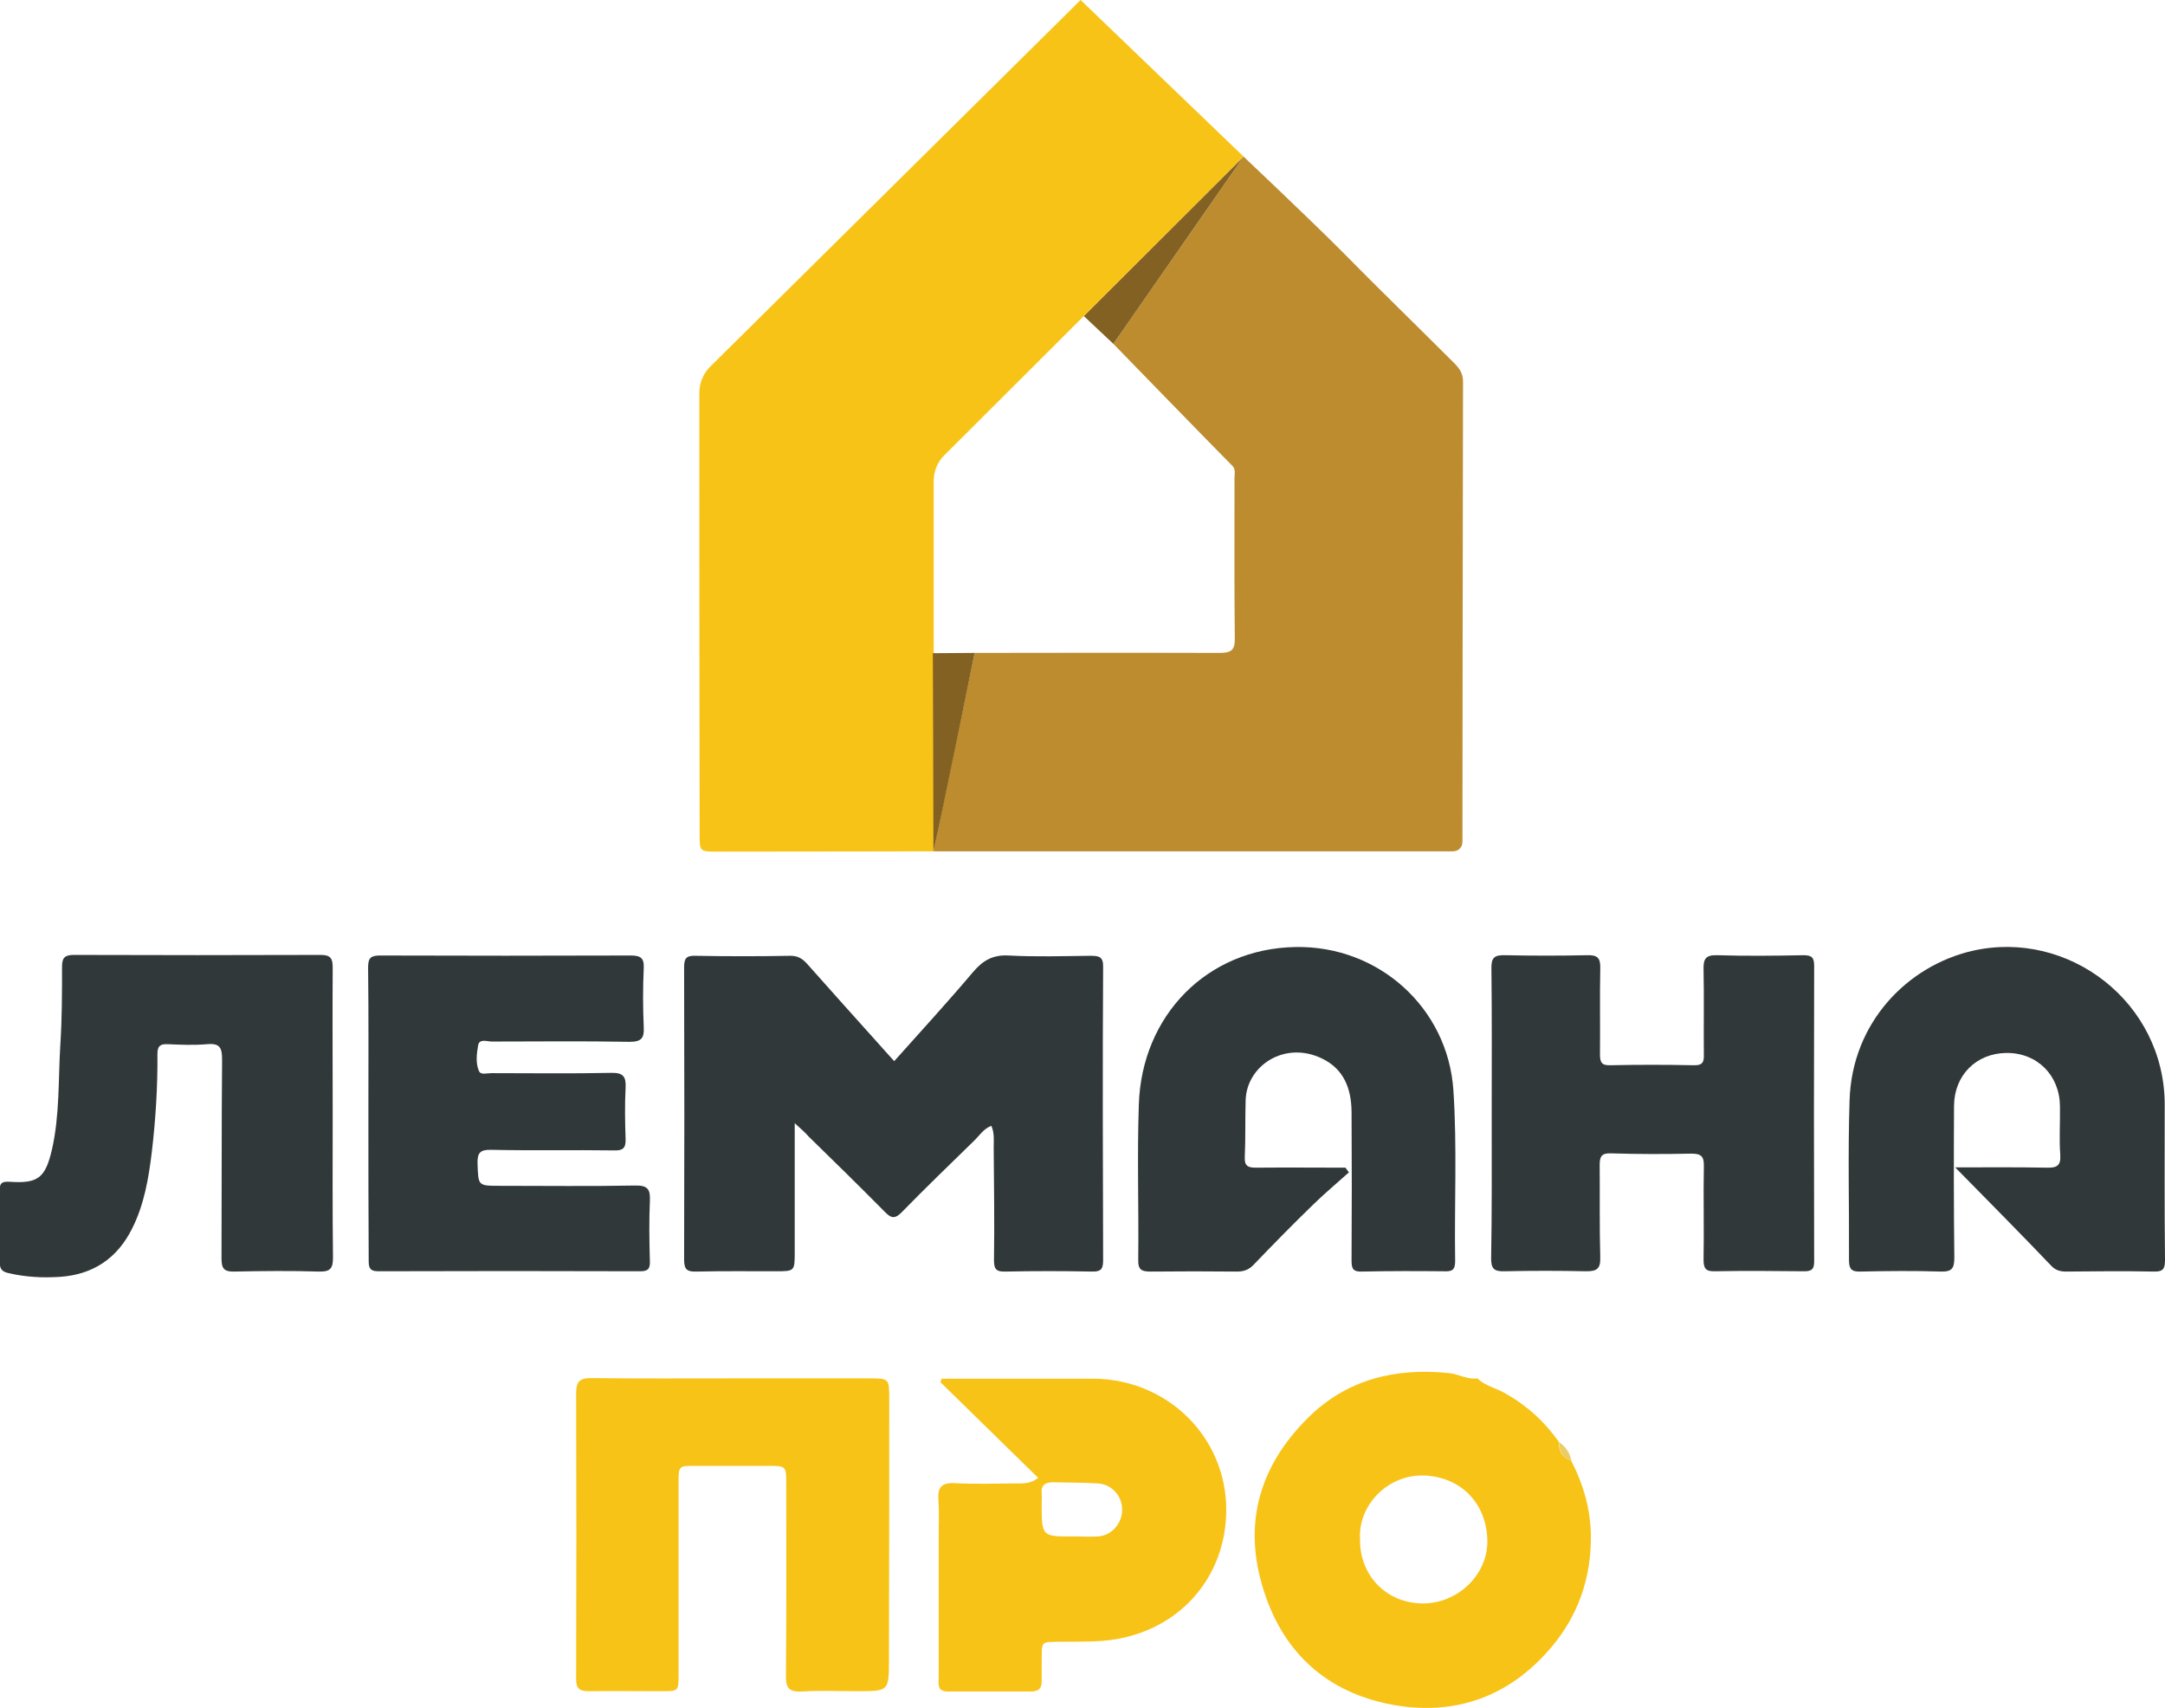
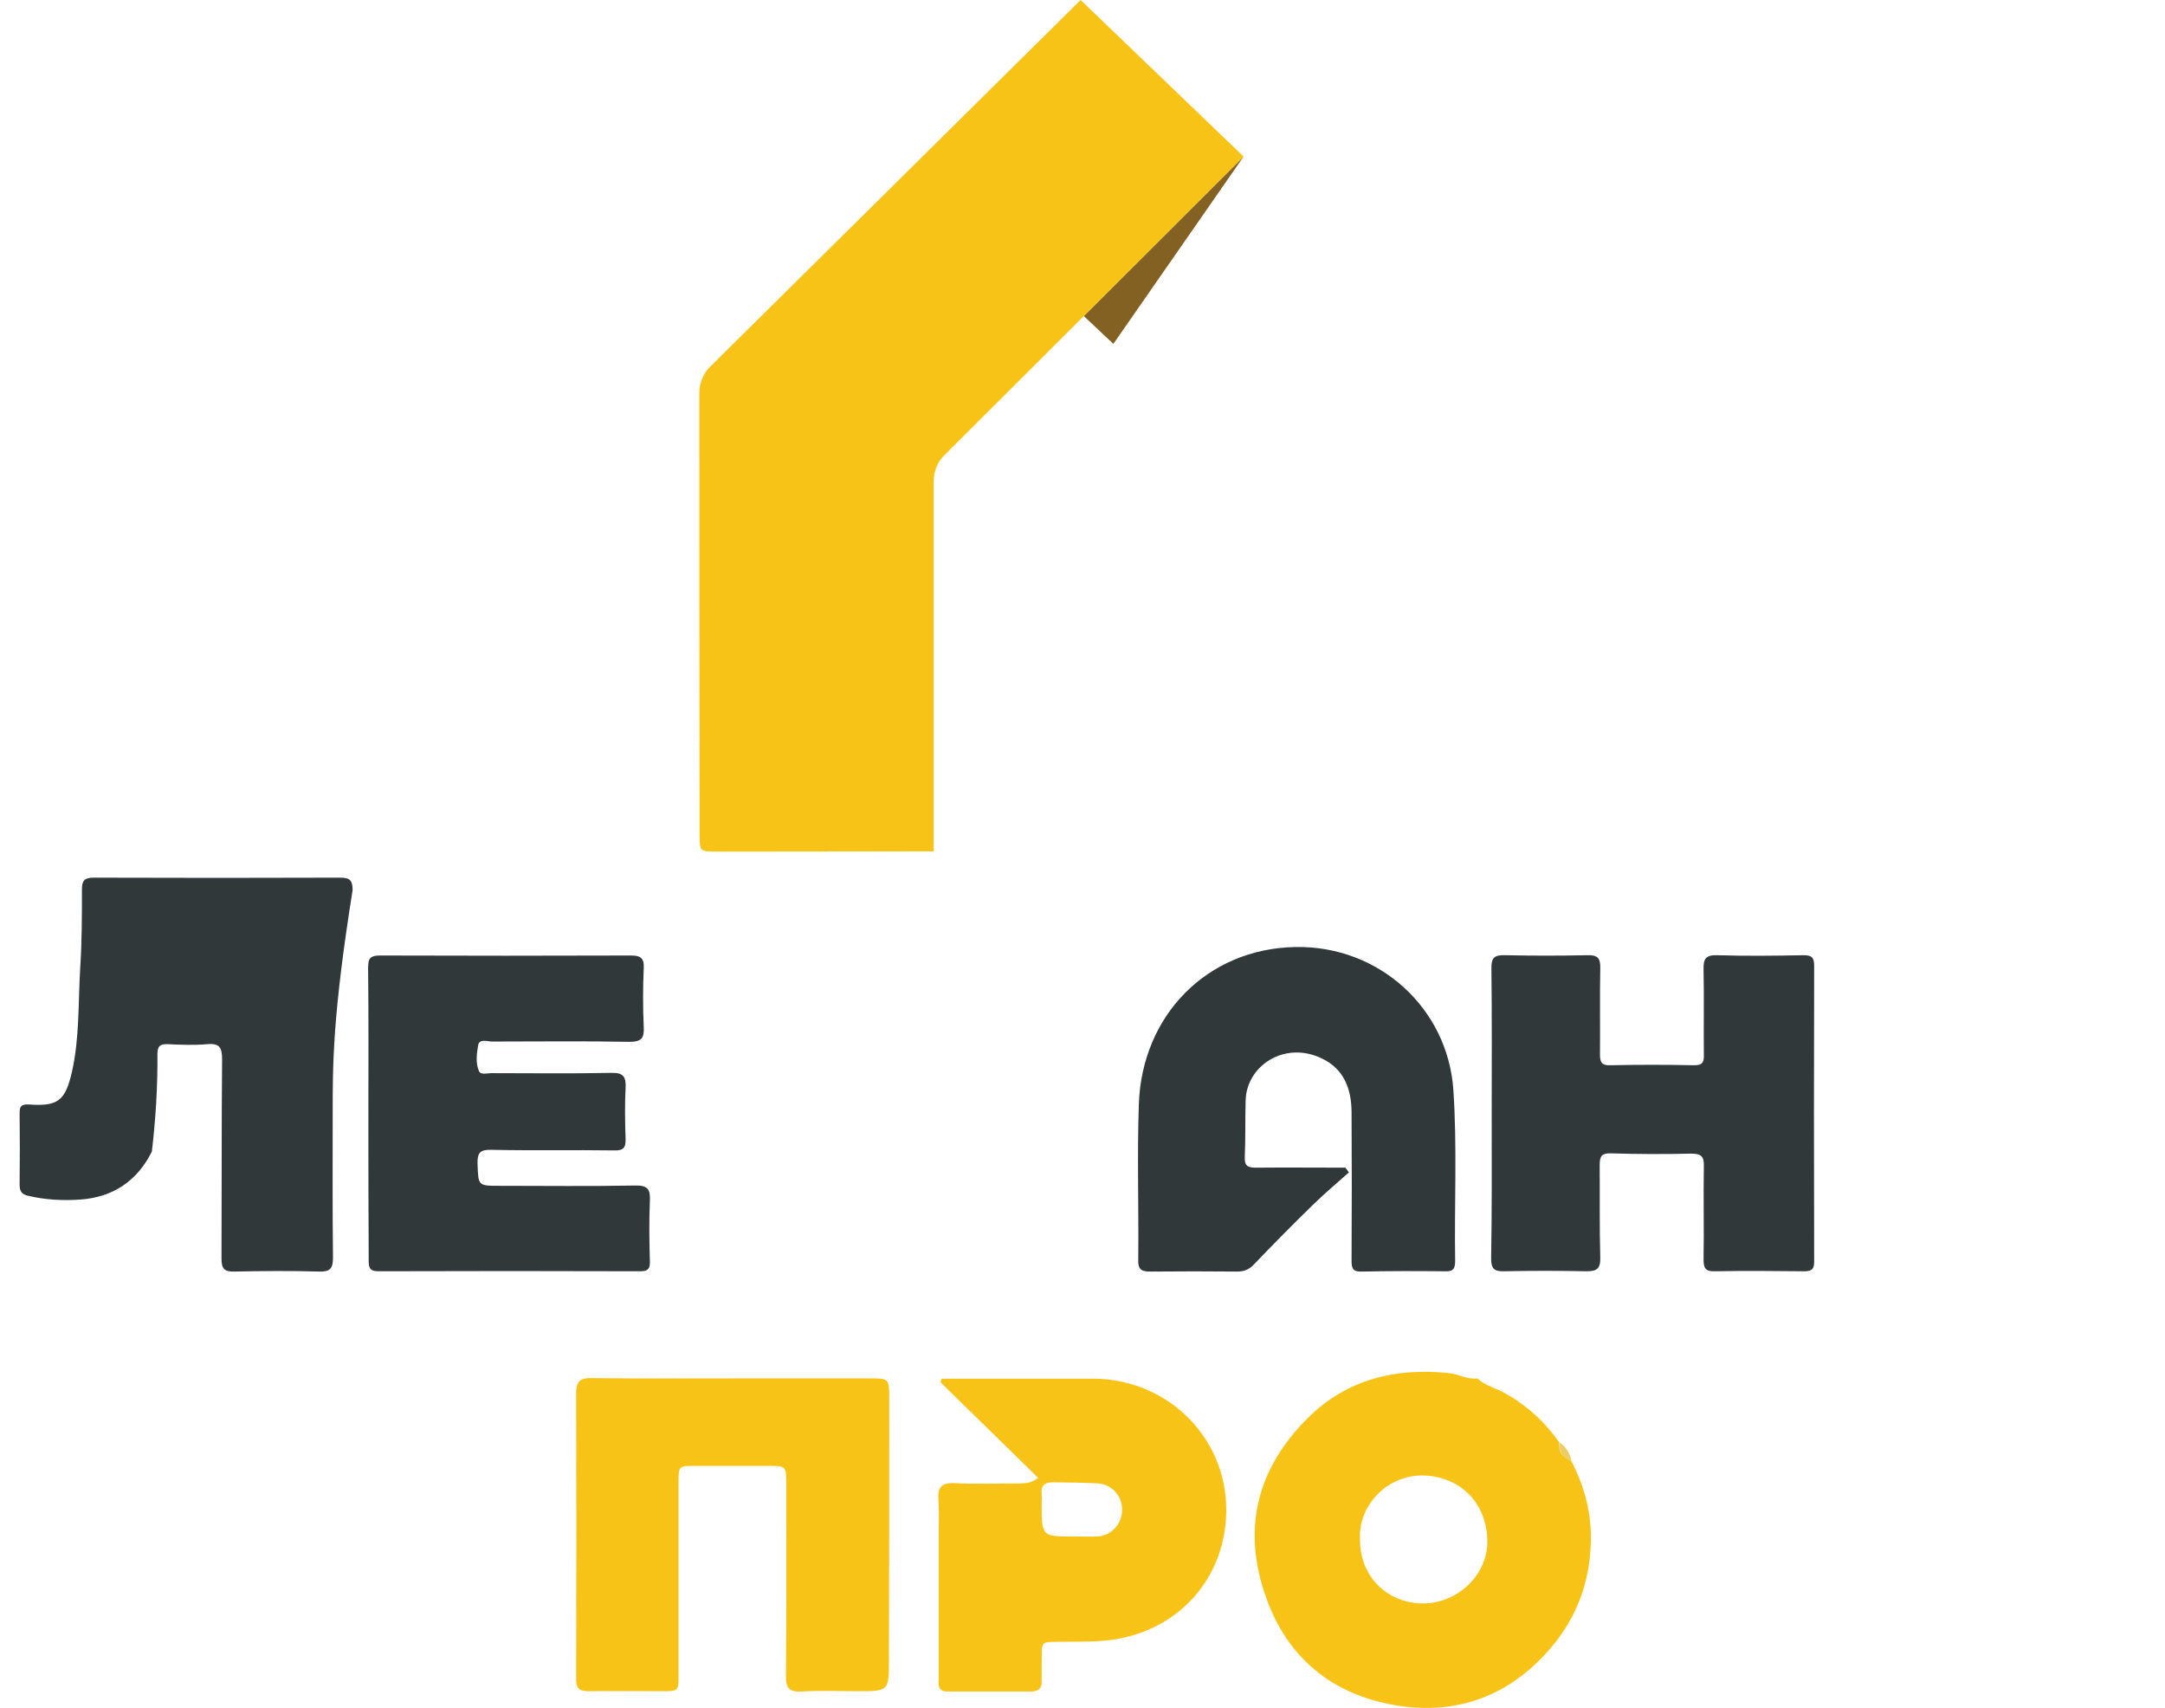
<svg xmlns="http://www.w3.org/2000/svg" version="1.1" id="Слой_1" x="0px" y="0px" viewBox="0 0 739.9 583.5" style="enable-background:new 0 0 739.9 583.5;" xml:space="preserve">
  <style type="text/css">
	.st0{fill:#31383A;}
	.st1{fill:#BD8C2F;}
	.st2{fill:#826123;}
	.st3{fill:#FDC111;}
	.st4{fill:#F8C317;}
	.st5{fill:#EBCD68;}
</style>
  <g>
-     <path class="st0" d="M271.6,383.8c0,15.6,0,29.7,0,43.9c0,6.7,0,6.7-6.5,6.7c-9,0-18-0.1-27,0.1c-3.1,0.1-4.3-0.5-4.3-4   c0.1-33.3,0.1-66.7,0-100c0-3.1,0.8-4,3.9-3.9c10.8,0.2,21.7,0.2,32.5,0c2.5,0,4,1,5.5,2.6c8.7,9.8,17.5,19.6,26.3,29.4   c1.1,1.2,2.2,2.5,3.6,4c9.1-10.2,18.2-20.1,26.9-30.4c3.4-4,6.8-6,12.2-5.7c9.3,0.5,18.7,0.2,28,0.1c2.9,0,4.4,0.3,4.3,3.9   c-0.2,33.3-0.1,66.7,0,100c0,2.9-0.5,4.1-3.8,4c-9.8-0.2-19.7-0.2-29.5,0c-3,0.1-4-0.6-4-3.8c0.2-12.8,0-25.7-0.1-38.5   c0-2.5,0.3-5-0.8-7.5c-2.7,1-4.1,3.4-6,5.2c-8.2,8-16.5,16-24.5,24.2c-2.6,2.7-3.9,2.1-6.1-0.2c-8.5-8.6-17.2-17.1-25.9-25.6   C275.2,387,273.8,385.8,271.6,383.8z" />
    <path class="st0" d="M509.8,380.6c0-16.5,0.1-33-0.1-49.5c-0.1-3.9,1-4.8,4.7-4.7c9.3,0.2,18.7,0.2,28,0c3.4-0.1,4.6,0.8,4.5,4.4   c-0.2,9.8,0,19.7-0.1,29.5c0,2.7,0.6,3.8,3.5,3.7c9.5-0.2,19-0.2,28.5,0c3,0.1,3.6-1,3.5-3.7c-0.1-9.7,0.1-19.3-0.1-29   c-0.1-3.6,0.7-5,4.6-4.9c9.8,0.3,19.7,0.2,29.5,0c2.8,0,3.7,0.7,3.7,3.6c-0.1,33.7-0.1,67.3,0,101c0,2.7-0.8,3.4-3.4,3.4   c-10.2-0.1-20.3-0.2-30.5,0c-3.2,0.1-3.9-1-3.9-4c0.2-10.7-0.1-21.3,0.1-32c0.1-3.4-1.1-4.2-4.3-4.2c-9.2,0.2-18.3,0.2-27.5-0.1   c-3.3-0.1-3.8,1.2-3.8,4.1c0.1,10.5-0.1,21,0.2,31.5c0.1,3.9-1.2,4.7-4.8,4.7c-9.3-0.2-18.7-0.2-28,0c-3.5,0.1-4.5-0.9-4.5-4.4   C509.9,413.6,509.8,397.1,509.8,380.6z" />
-     <path class="st0" d="M113.7,380.7c0,16.3-0.1,32.6,0.1,49c0,3.7-0.9,4.9-4.7,4.8c-9.7-0.3-19.3-0.2-29,0c-3.6,0.1-4.4-1.1-4.4-4.5   c0.1-22.6,0-45.3,0.2-67.9c0-4-0.7-5.7-5.1-5.3c-4.5,0.4-9,0.2-13.5,0c-2.5-0.1-3.5,0.6-3.5,3.3c0.1,11.2-0.6,22.3-1.9,33.4   c-1.1,9.1-2.6,18.1-6.8,26.4c-5,10-13.2,15.6-24.5,16.4c-6,0.4-11.9,0.1-17.8-1.3c-2.2-0.5-2.9-1.5-2.9-3.8   c0.1-8.2,0.1-16.3,0-24.5c0-2.4,0.7-3,3.2-2.9c9.9,0.7,12.4-1.2,14.7-11.2c2.6-11.6,2.1-23.5,2.8-35.3c0.6-9,0.6-18,0.6-27   c0-3,0.9-4,4-4c28.1,0.1,56.3,0.1,84.4,0c3.4,0,4.1,1.2,4.1,4.3C113.6,347.4,113.7,364.1,113.7,380.7z" />
-     <path class="st0" d="M668.2,398.9c11.2,0,21.1-0.1,31.1,0.1c3.5,0.1,5.1-0.5,4.8-4.5c-0.4-5.5,0-11-0.1-16.5   c-0.1-10.6-7.8-18.3-18.3-18.2c-10.3,0.1-17.8,7.6-17.9,18c-0.1,17.3-0.1,34.6,0.1,51.9c0,3.7-0.8,4.9-4.6,4.8   c-9.1-0.3-18.3-0.2-27.5,0c-3.1,0.1-3.9-0.9-3.9-4c0.1-18.2-0.4-36.3,0.2-54.5c0.8-26.6,19.8-46,42-51.1   c32.9-7.5,65.7,17.7,65.7,52.6c0,17.7-0.1,35.3,0.1,53c0,3-0.6,4.1-3.8,4c-10-0.2-20-0.1-30,0c-1.9,0-3.5-0.4-4.9-1.8   C690.6,421.6,679.8,410.7,668.2,398.9z" />
+     <path class="st0" d="M113.7,380.7c0,16.3-0.1,32.6,0.1,49c0,3.7-0.9,4.9-4.7,4.8c-9.7-0.3-19.3-0.2-29,0c-3.6,0.1-4.4-1.1-4.4-4.5   c0.1-22.6,0-45.3,0.2-67.9c0-4-0.7-5.7-5.1-5.3c-4.5,0.4-9,0.2-13.5,0c-2.5-0.1-3.5,0.6-3.5,3.3c0.1,11.2-0.6,22.3-1.9,33.4   c-5,10-13.2,15.6-24.5,16.4c-6,0.4-11.9,0.1-17.8-1.3c-2.2-0.5-2.9-1.5-2.9-3.8   c0.1-8.2,0.1-16.3,0-24.5c0-2.4,0.7-3,3.2-2.9c9.9,0.7,12.4-1.2,14.7-11.2c2.6-11.6,2.1-23.5,2.8-35.3c0.6-9,0.6-18,0.6-27   c0-3,0.9-4,4-4c28.1,0.1,56.3,0.1,84.4,0c3.4,0,4.1,1.2,4.1,4.3C113.6,347.4,113.7,364.1,113.7,380.7z" />
    <path class="st0" d="M125.9,380.6c0-16.7,0.1-33.3-0.1-50c0-3.4,1-4.1,4.2-4.1c28.5,0.1,57,0.1,85.5,0c3.4,0,4.7,0.8,4.5,4.4   c-0.3,6.7-0.3,13.3,0,20c0.2,3.8-0.7,5.1-4.9,5.1c-15.7-0.3-31.3-0.1-47-0.1c-1.6,0-4.3-1.1-4.7,1.3c-0.5,2.9-0.9,6.1,0.3,8.8   c0.6,1.4,2.7,0.7,4.2,0.7c13.7,0,27.3,0.2,41-0.1c4.1-0.1,5.1,1.3,4.9,5.1c-0.3,5.8-0.2,11.7,0,17.5c0.1,3.1-0.9,4-3.9,3.9   c-14-0.2-28,0.1-42-0.2c-3.8-0.1-4.8,1-4.7,4.7c0.3,7.6,0,7.6,7.8,7.6c15.3,0,30.7,0.2,46-0.1c4.3-0.1,5.3,1.2,5.1,5.3   c-0.3,6.8-0.2,13.7,0,20.5c0.1,2.6-0.6,3.5-3.3,3.5c-29.8-0.1-59.6-0.1-89.5,0c-3.2,0-3.3-1.5-3.3-3.9   C125.9,413.9,125.9,397.2,125.9,380.6z" />
    <path class="st0" d="M461,400.6c-4,3.6-8.2,7.1-12.1,10.9c-6.9,6.7-13.7,13.6-20.4,20.6c-1.6,1.7-3.3,2.4-5.7,2.4   c-9.8-0.1-19.7-0.1-29.5,0c-3.1,0-4.4-0.5-4.3-4.1c0.2-17.7-0.4-35.3,0.2-53c1-30.4,23.3-53.3,53.6-53.8   c28.4-0.5,52,20.8,53.9,48.9c1.3,19.4,0.3,39,0.6,58.5c0,3.2-1.3,3.5-3.9,3.4c-9.3-0.1-18.7-0.1-28,0.1c-3,0.1-3.5-1-3.5-3.7   c0.1-17,0.1-34,0-51c-0.1-7.8-2.6-14.5-10.1-18.1c-12.8-6.2-25.8,2.5-26.1,14.3c-0.2,6.5,0,13-0.3,19.5c-0.1,3.1,1.3,3.5,3.9,3.5   c10.2-0.1,20.3,0,30.5,0C460.2,399.5,460.6,400.1,461,400.6z" />
-     <path class="st1" d="M458.7,86c12.6,12.8,25.5,25.3,38.2,38c1.8,1.8,3.1,3.5,3.1,6.4c-0.1,47.3-0.2,139.2-0.2,157.3   c0,1.8-1.4,3.2-3.2,3.2H319l14.1-67.8c0,0,55.9-0.1,83.8,0c3.9,0,5.2-1,5.1-5c-0.2-18.3-0.1-36.6-0.1-54.9c0-1.4,0.5-3-0.9-4.2   c-6-6-40.5-41.5-40.5-41.5l44.5-64C425,53.5,449.1,76.3,458.7,86z" />
    <polygon class="st2" points="425,53.5 380.5,117.5 370.4,108  " />
-     <path class="st3" d="M369,107C369,107,369,107,369,107C369,107,369,107,369,107C369,107,369,107,369,107C369,107,369,107,369,107z" />
    <path class="st4" d="M369.3,0L242.7,125.3c-2.4,2.4-3.7,5.6-3.7,9c0,21.8,0,105.6,0.1,150.6c0,6.1,0,6.1,6,6.1   c26.8,0,74-0.1,74-0.1V164.4c0-3.4,1.3-6.6,3.7-8.9L425,53.5L369.3,0z M369,107C369,107,369,107,369,107C369,107,369,107,369,107   C369,107,369,107,369,107C369,107,369,107,369,107z M369,107C369,107,369,107,369,107L369,107C369,107,369,107,369,107z" />
    <path class="st4" d="M250.1,471c15.7,0,31.3,0,47,0c6.7,0,6.8,0,6.8,7c0,29.7,0,59.3-0.1,89c0,10.9,0,10.9-10.8,10.9   c-6.3,0-12.7-0.3-19,0.1c-4.1,0.2-5.5-1-5.4-5.3c0.2-21.8,0.1-43.7,0.1-65.5c0-6.3,0-6.3-6.2-6.3c-8.3,0-16.7,0-25,0   c-5.5,0-5.6,0-5.6,5.6c0,21.8,0,43.7,0,65.5c0,5.9,0,5.9-5.7,5.9c-8.3,0-16.7-0.1-25,0c-3.2,0-4.4-1-4.3-4.3   c0.1-32.5,0.1-65,0-97.5c0-4.1,1.3-5.3,5.4-5.2C218.1,471.1,234.1,471,250.1,471z" />
    <path class="st4" d="M354.8,505c-11.3-11-22.3-21.9-33.4-32.7c0.1-0.4,0.3-0.8,0.4-1.2c2.1,0,4.1,0,6.2,0c15.2,0,30.3,0,45.5,0   c27.6,0.1,48.7,23.3,45.2,50.8c-2.3,18.3-15.1,33.1-34.2,37.6c-7,1.7-13.9,1.4-20.8,1.5c-8.8,0.1-7.5-0.7-7.7,7.9   c0,1.8,0,3.7,0,5.5c0.1,2.5-1.1,3.6-3.6,3.6c-9.5,0-19,0-28.5,0c-3.8,0-3.1-2.7-3.1-4.9c0-16.2,0-32.3,0-48.5c0-4,0.2-8-0.1-12   c-0.3-4.2,0.9-6,5.5-5.8c7.5,0.4,15,0.1,22.5,0.1C350.4,506.8,352.3,506.9,354.8,505z M367.4,525c2.7,0,5.3,0.2,8,0   c4.6-0.4,8.1-4.5,8.1-9.1c0-4.8-3.6-8.7-8.2-9c-5.1-0.3-10.3-0.3-15.5-0.4c-2.6,0-4.1,1-3.8,3.9c0.1,1.2,0,2.3,0,3.5   C356,525.1,356,525.1,367.4,525z" />
-     <path class="st2" d="M318.8,223.2l14.3-0.1c0,0-11.4,56.1-14.1,67.8C319,270.4,318.8,223.2,318.8,223.2z" />
    <path class="st4" d="M504.9,471c2.7,2.6,6.4,3.3,9.5,5.1c7.5,4.2,13.6,9.8,18.5,16.8c-0.3,3.1,1,5.1,4,6.1   c4.2,8.1,6.7,16.7,6.8,25.8c0.1,14.4-4.3,27.3-13.8,38.4c-14,16.4-32.2,23-53,19.5c-21.3-3.6-36.8-15.9-44.2-36.8   c-8.4-23.5-3.1-44.2,14.4-61.5c13.2-13.1,29.9-17.1,48.1-15.2C498.5,469.5,501.5,471.5,504.9,471L504.9,471z M464.8,525.9   c-0.2,12.4,8.9,21.8,21.2,22c12,0.2,22.7-9.8,22.3-21.8c-0.4-12.6-9.1-21.3-21.3-21.9C474.3,503.6,464.1,514.4,464.8,525.9z" />
    <path class="st5" d="M537,499c-3-0.9-4.3-2.9-4-6.1C535.1,494.4,536.5,496.4,537,499z" />
  </g>
  <path class="st3" d="M319,287.8" />
</svg>